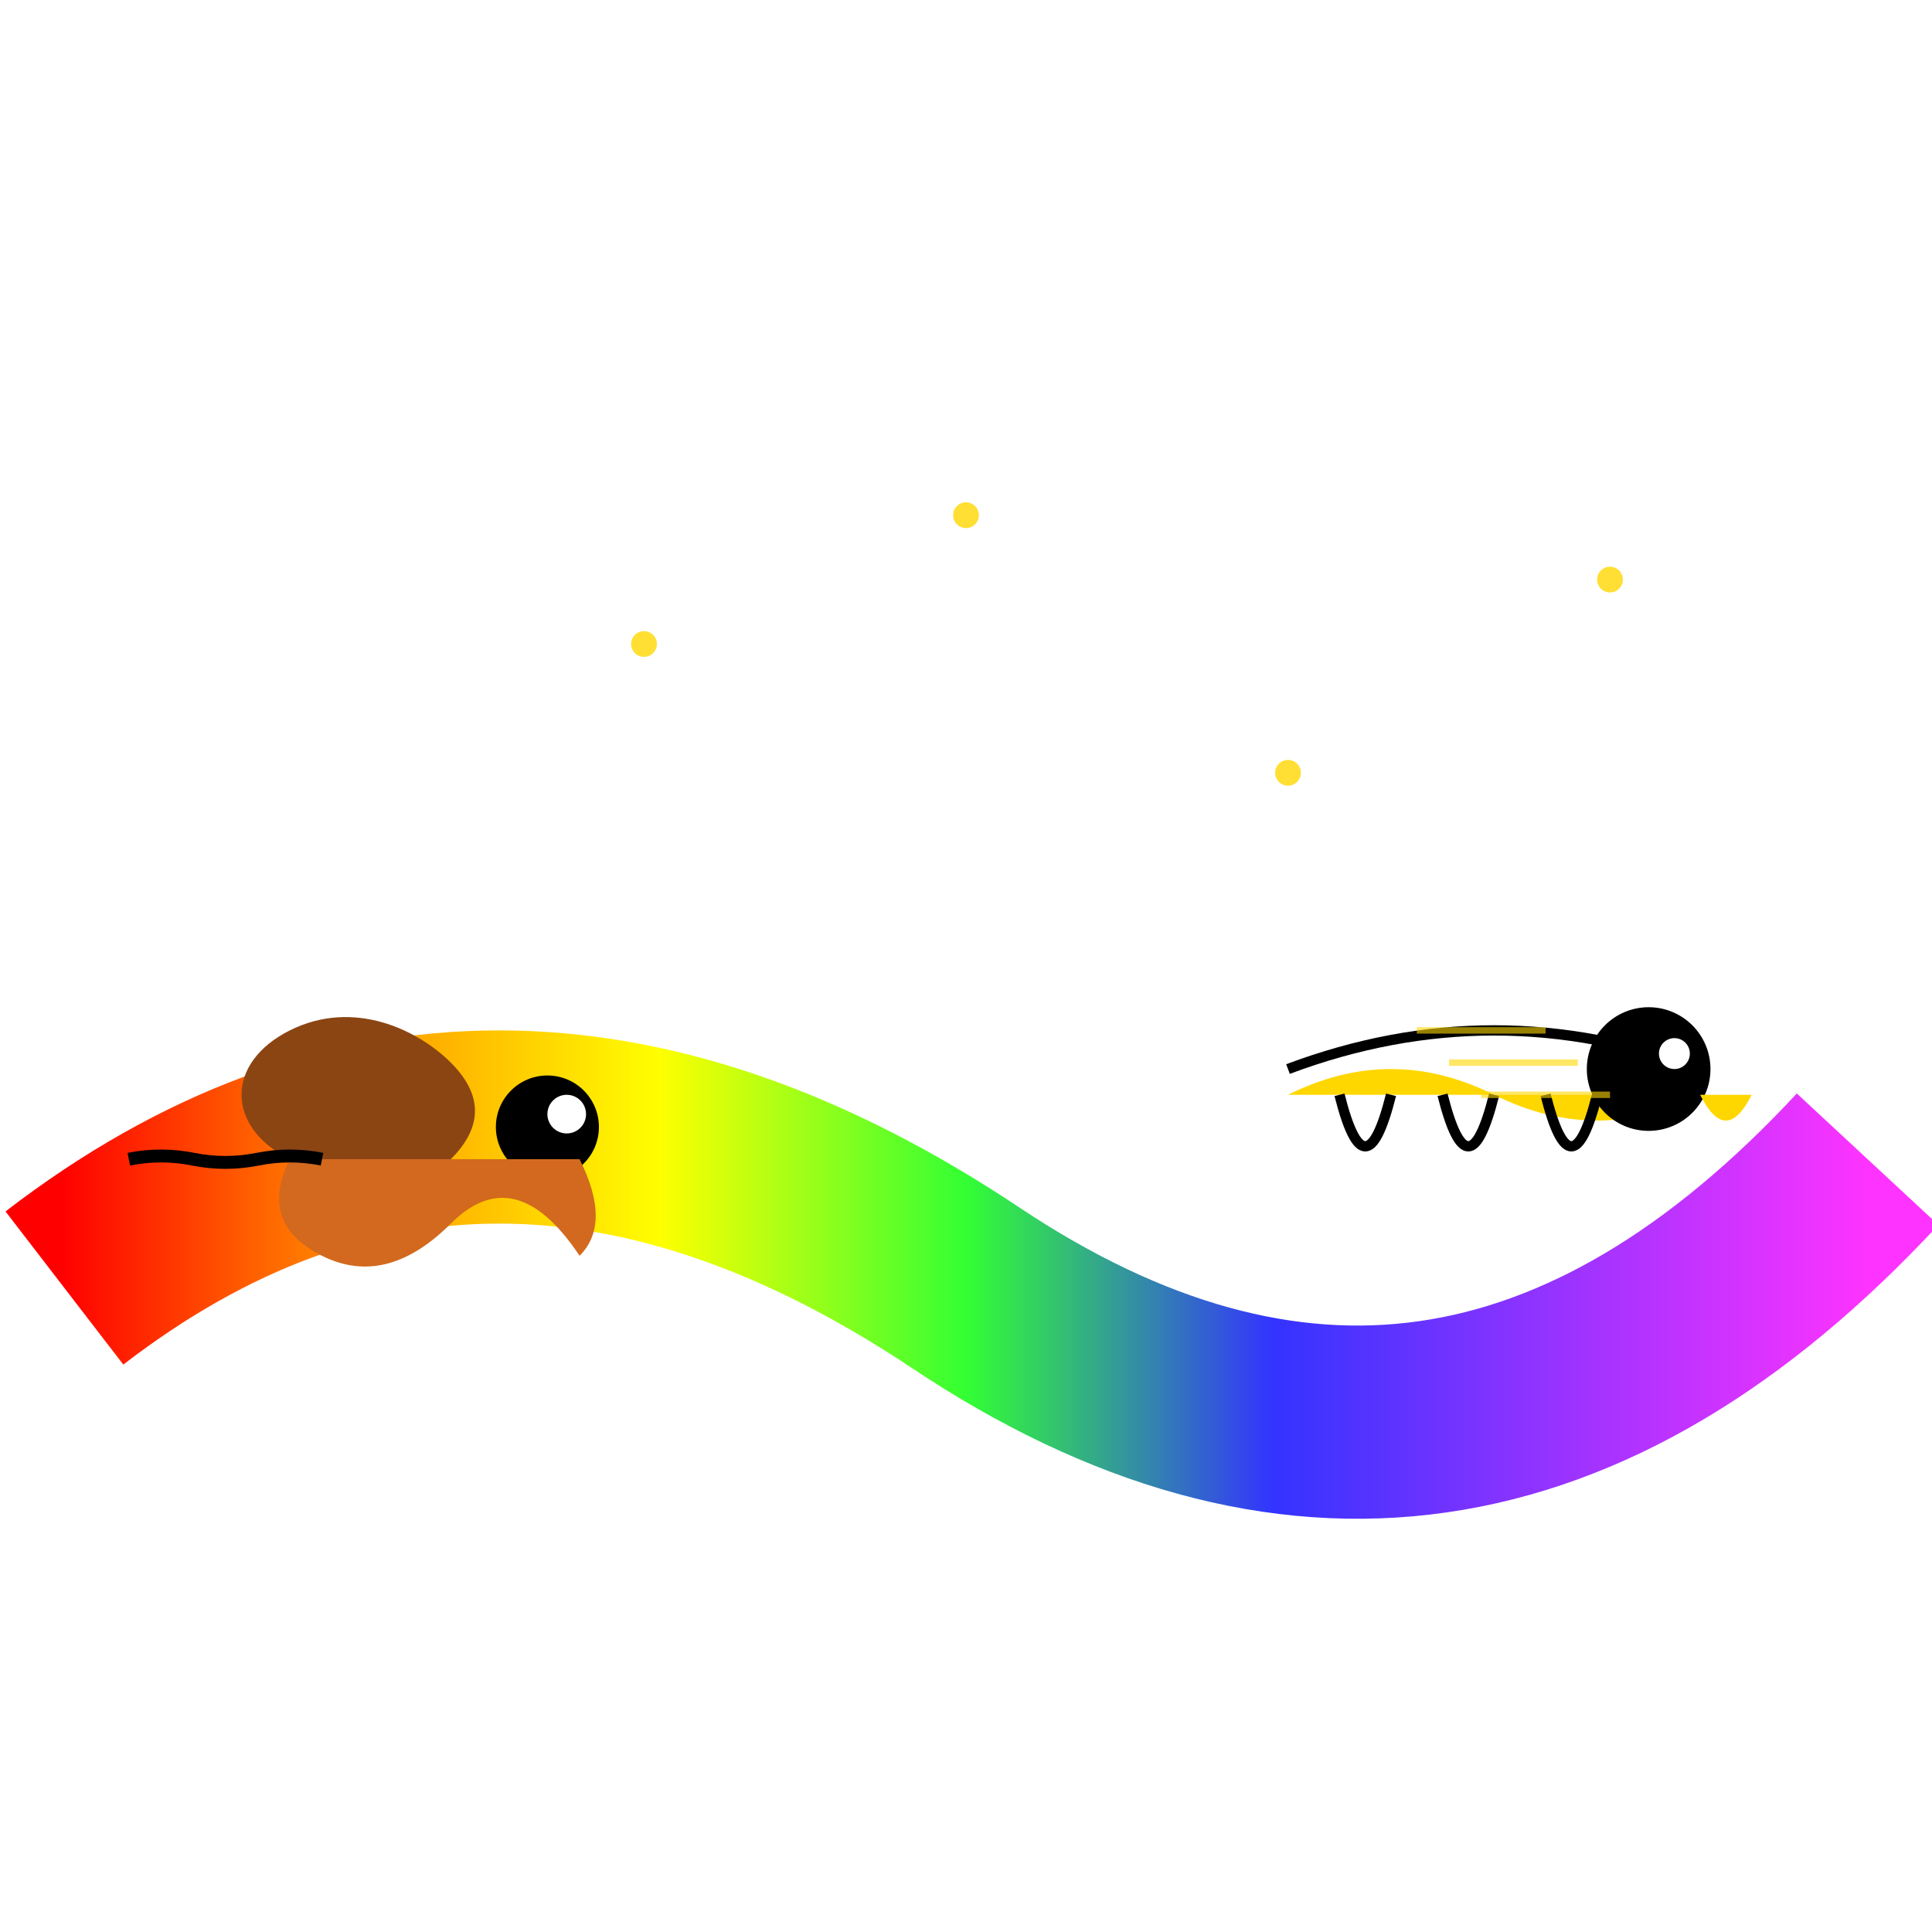
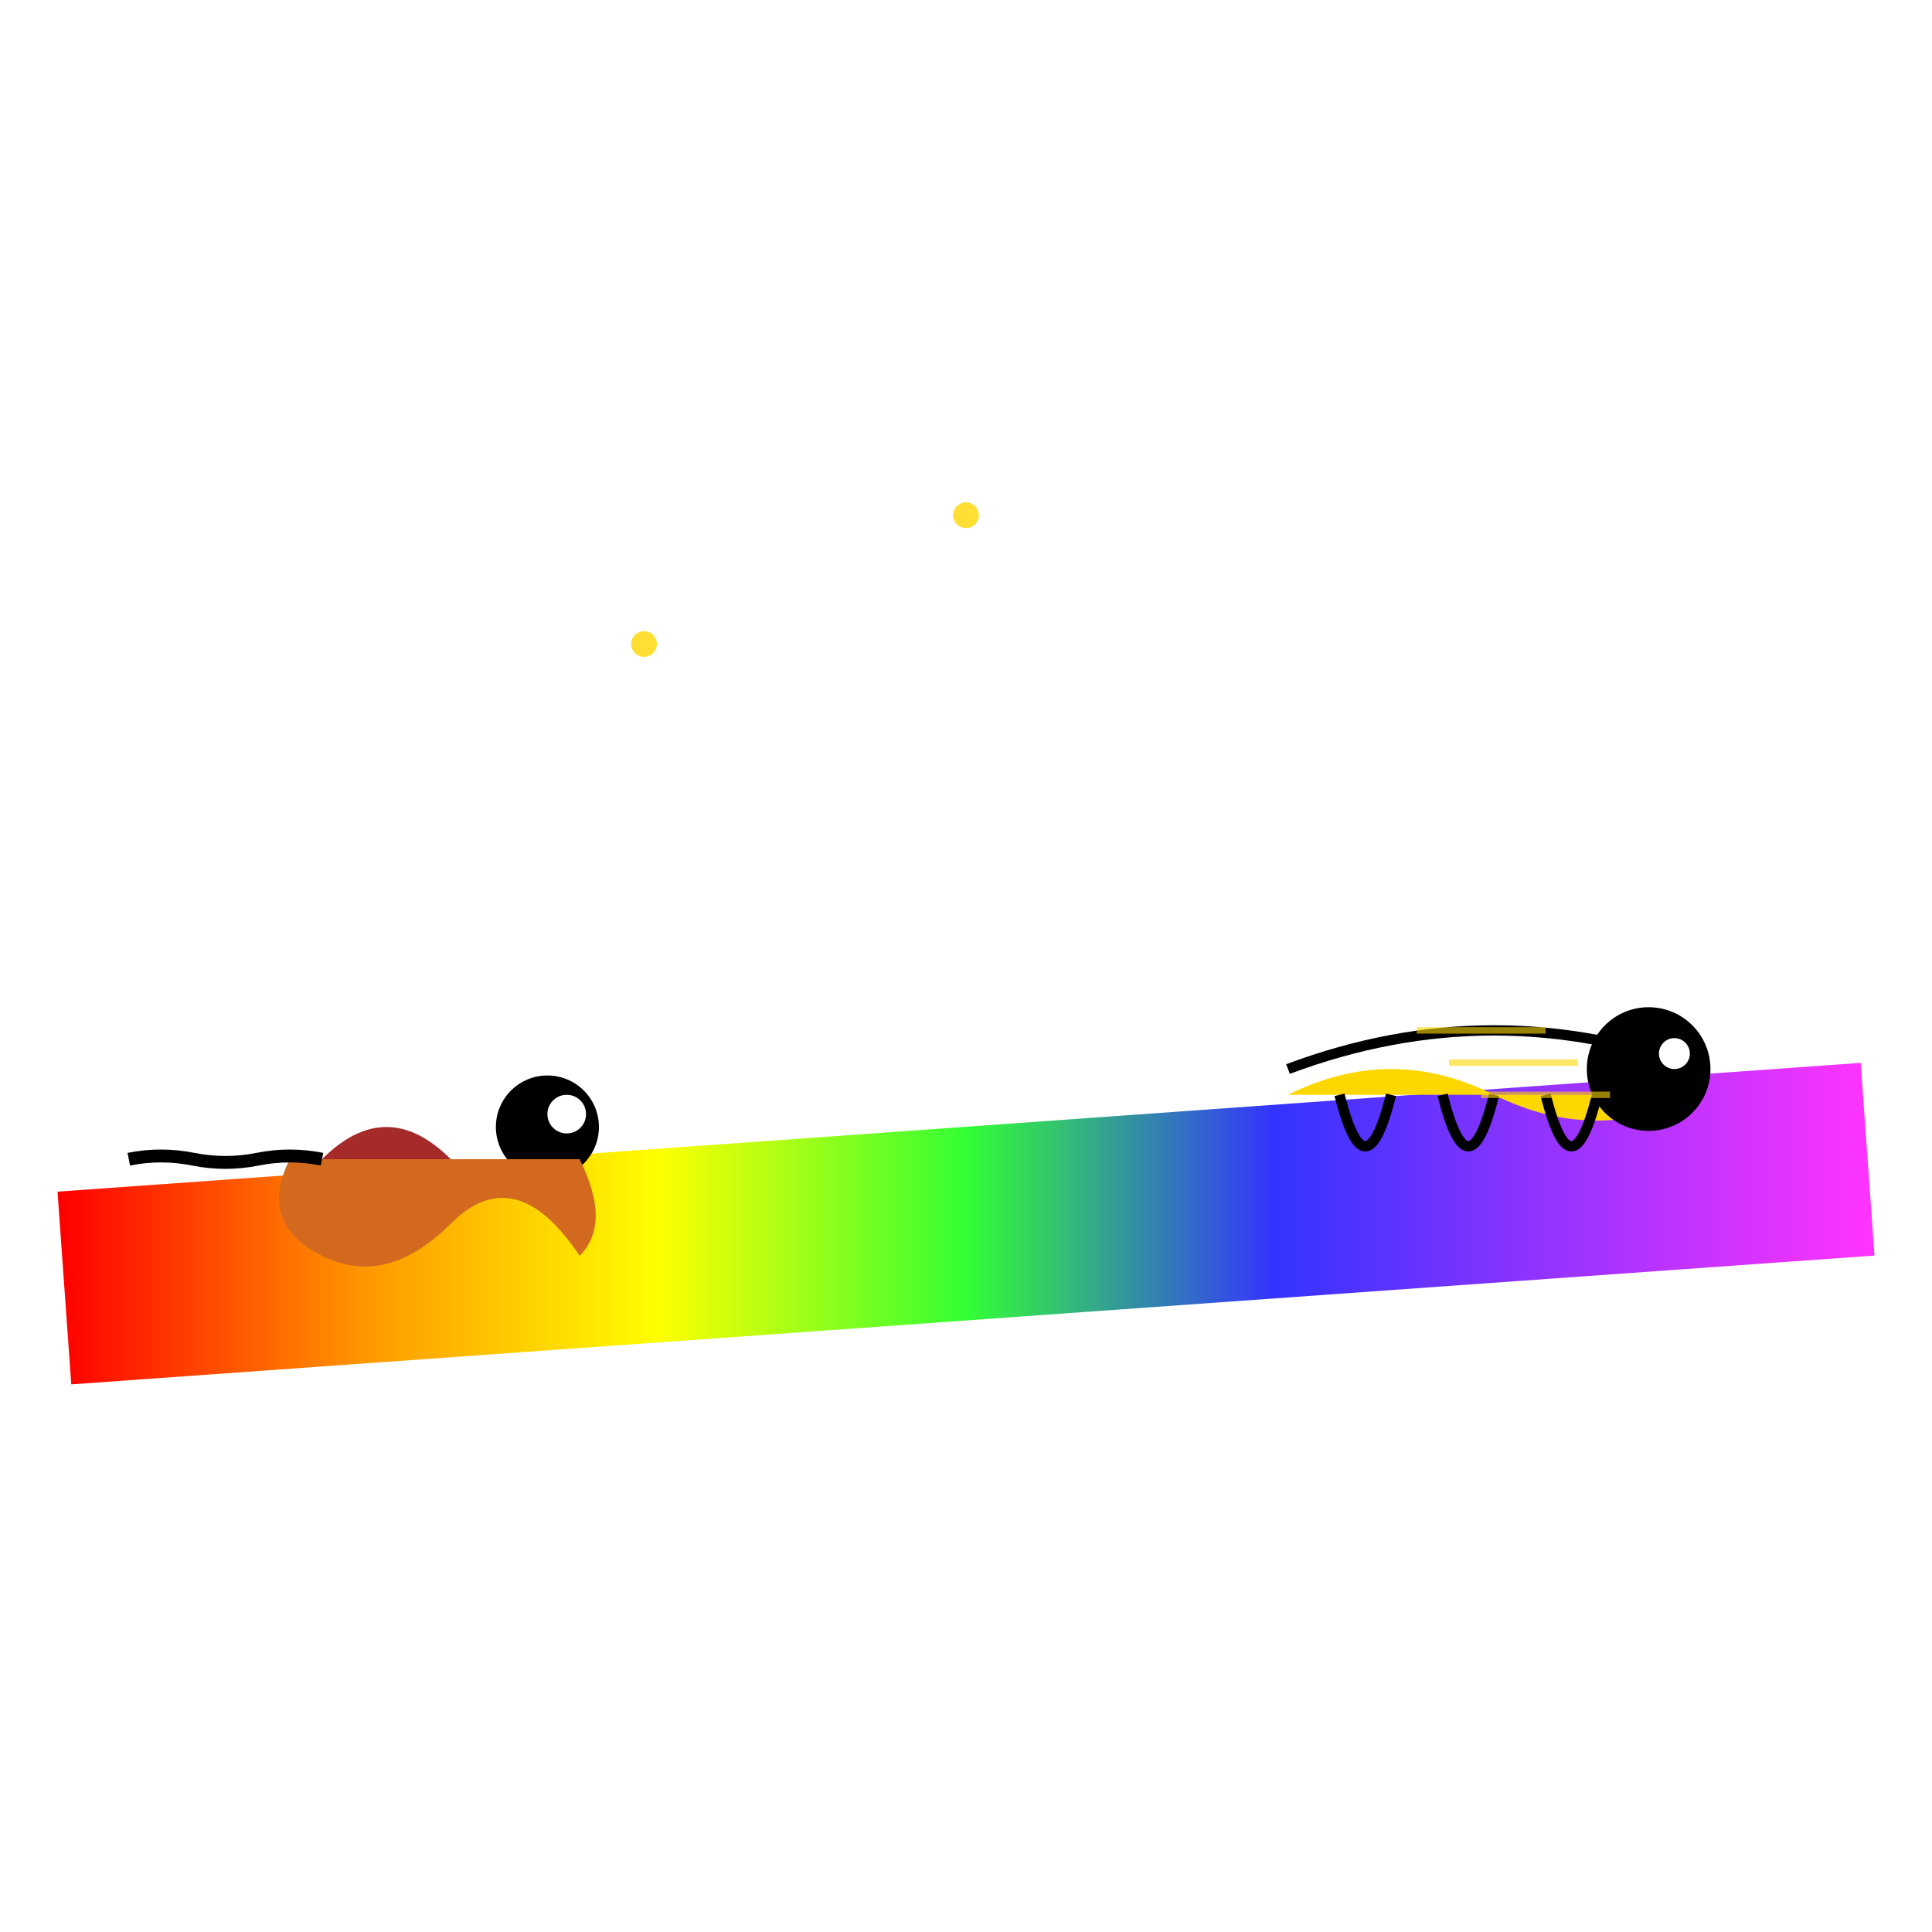
<svg xmlns="http://www.w3.org/2000/svg" viewBox="0 0 300 300">
  <defs>
    <linearGradient id="rainbow" x1="0%" y1="0%" x2="100%" y2="0%">
      <stop offset="0%" style="stop-color:#ff0000" />
      <stop offset="17%" style="stop-color:#ff9900" />
      <stop offset="33%" style="stop-color:#ffff00" />
      <stop offset="50%" style="stop-color:#33ff33" />
      <stop offset="67%" style="stop-color:#3333ff" />
      <stop offset="83%" style="stop-color:#9933ff" />
      <stop offset="100%" style="stop-color:#ff33ff" />
    </linearGradient>
    <filter id="glow">
      <feGaussianBlur stdDeviation="2" result="coloredBlur" />
      <feMerge>
        <feMergeNode in="coloredBlur" />
        <feMergeNode in="SourceGraphic" />
      </feMerge>
    </filter>
  </defs>
-   <path d="M10,200 Q75,150 150,200 T290,180" stroke="url(#rainbow)" stroke-width="30" fill="none" filter="url(#glow)" />
+   <path d="M10,200 T290,180" stroke="url(#rainbow)" stroke-width="30" fill="none" filter="url(#glow)" />
  <g transform="translate(200,170) scale(0.8)">
    <path d="M0,0 Q20,-10 40,0 T80,0" fill="#FFD700" />
    <circle cx="70" cy="-5" r="12" fill="#000" />
    <path d="M0,-5 Q40,-20 80,-5" fill="none" stroke="#000" stroke-width="2" />
    <circle cx="75" cy="-8" r="3" fill="#fff" />
-     <path d="M80,0 Q85,10 90,0" fill="#FFD700" />
    <path d="M10,0 Q15,20 20,0 M30,0 Q35,20 40,0 M50,0 Q55,20 60,0" fill="none" stroke="#000" stroke-width="2" />
  </g>
  <g transform="translate(50,180)">
    <path d="M0,0 Q10,-10 20,0 T40,0" fill="#A52A2A" />
    <circle cx="35" cy="-5" r="8" fill="#000" />
    <circle cx="38" cy="-7" r="3" fill="#fff" />
    <path d="M-5,0 Q-10,10 0,15 T20,10 T40,15 Q45,10 40,0" fill="#D2691E" />
-     <path d="M-5,0 C-15,-5 -15,-15 -5,-20 C5,-25 15,-20 20,-15 C25,-10 25,-5 20,0" fill="#8B4513" />
  </g>
  <g stroke="#FFD700" stroke-width="1">
    <path d="M220,160 L240,160 M225,165 L245,165 M230,170 L250,170" opacity="0.6" />
  </g>
  <path d="M20,180 Q25,179 30,180 T40,180 T50,180" fill="none" stroke="#silver" stroke-width="2" opacity="0.5" />
  <g fill="#FFD700" opacity="0.8">
    <circle cx="100" cy="100" r="2" />
    <circle cx="150" cy="80" r="2" />
-     <circle cx="200" cy="120" r="2" />
-     <circle cx="250" cy="90" r="2" />
  </g>
</svg>